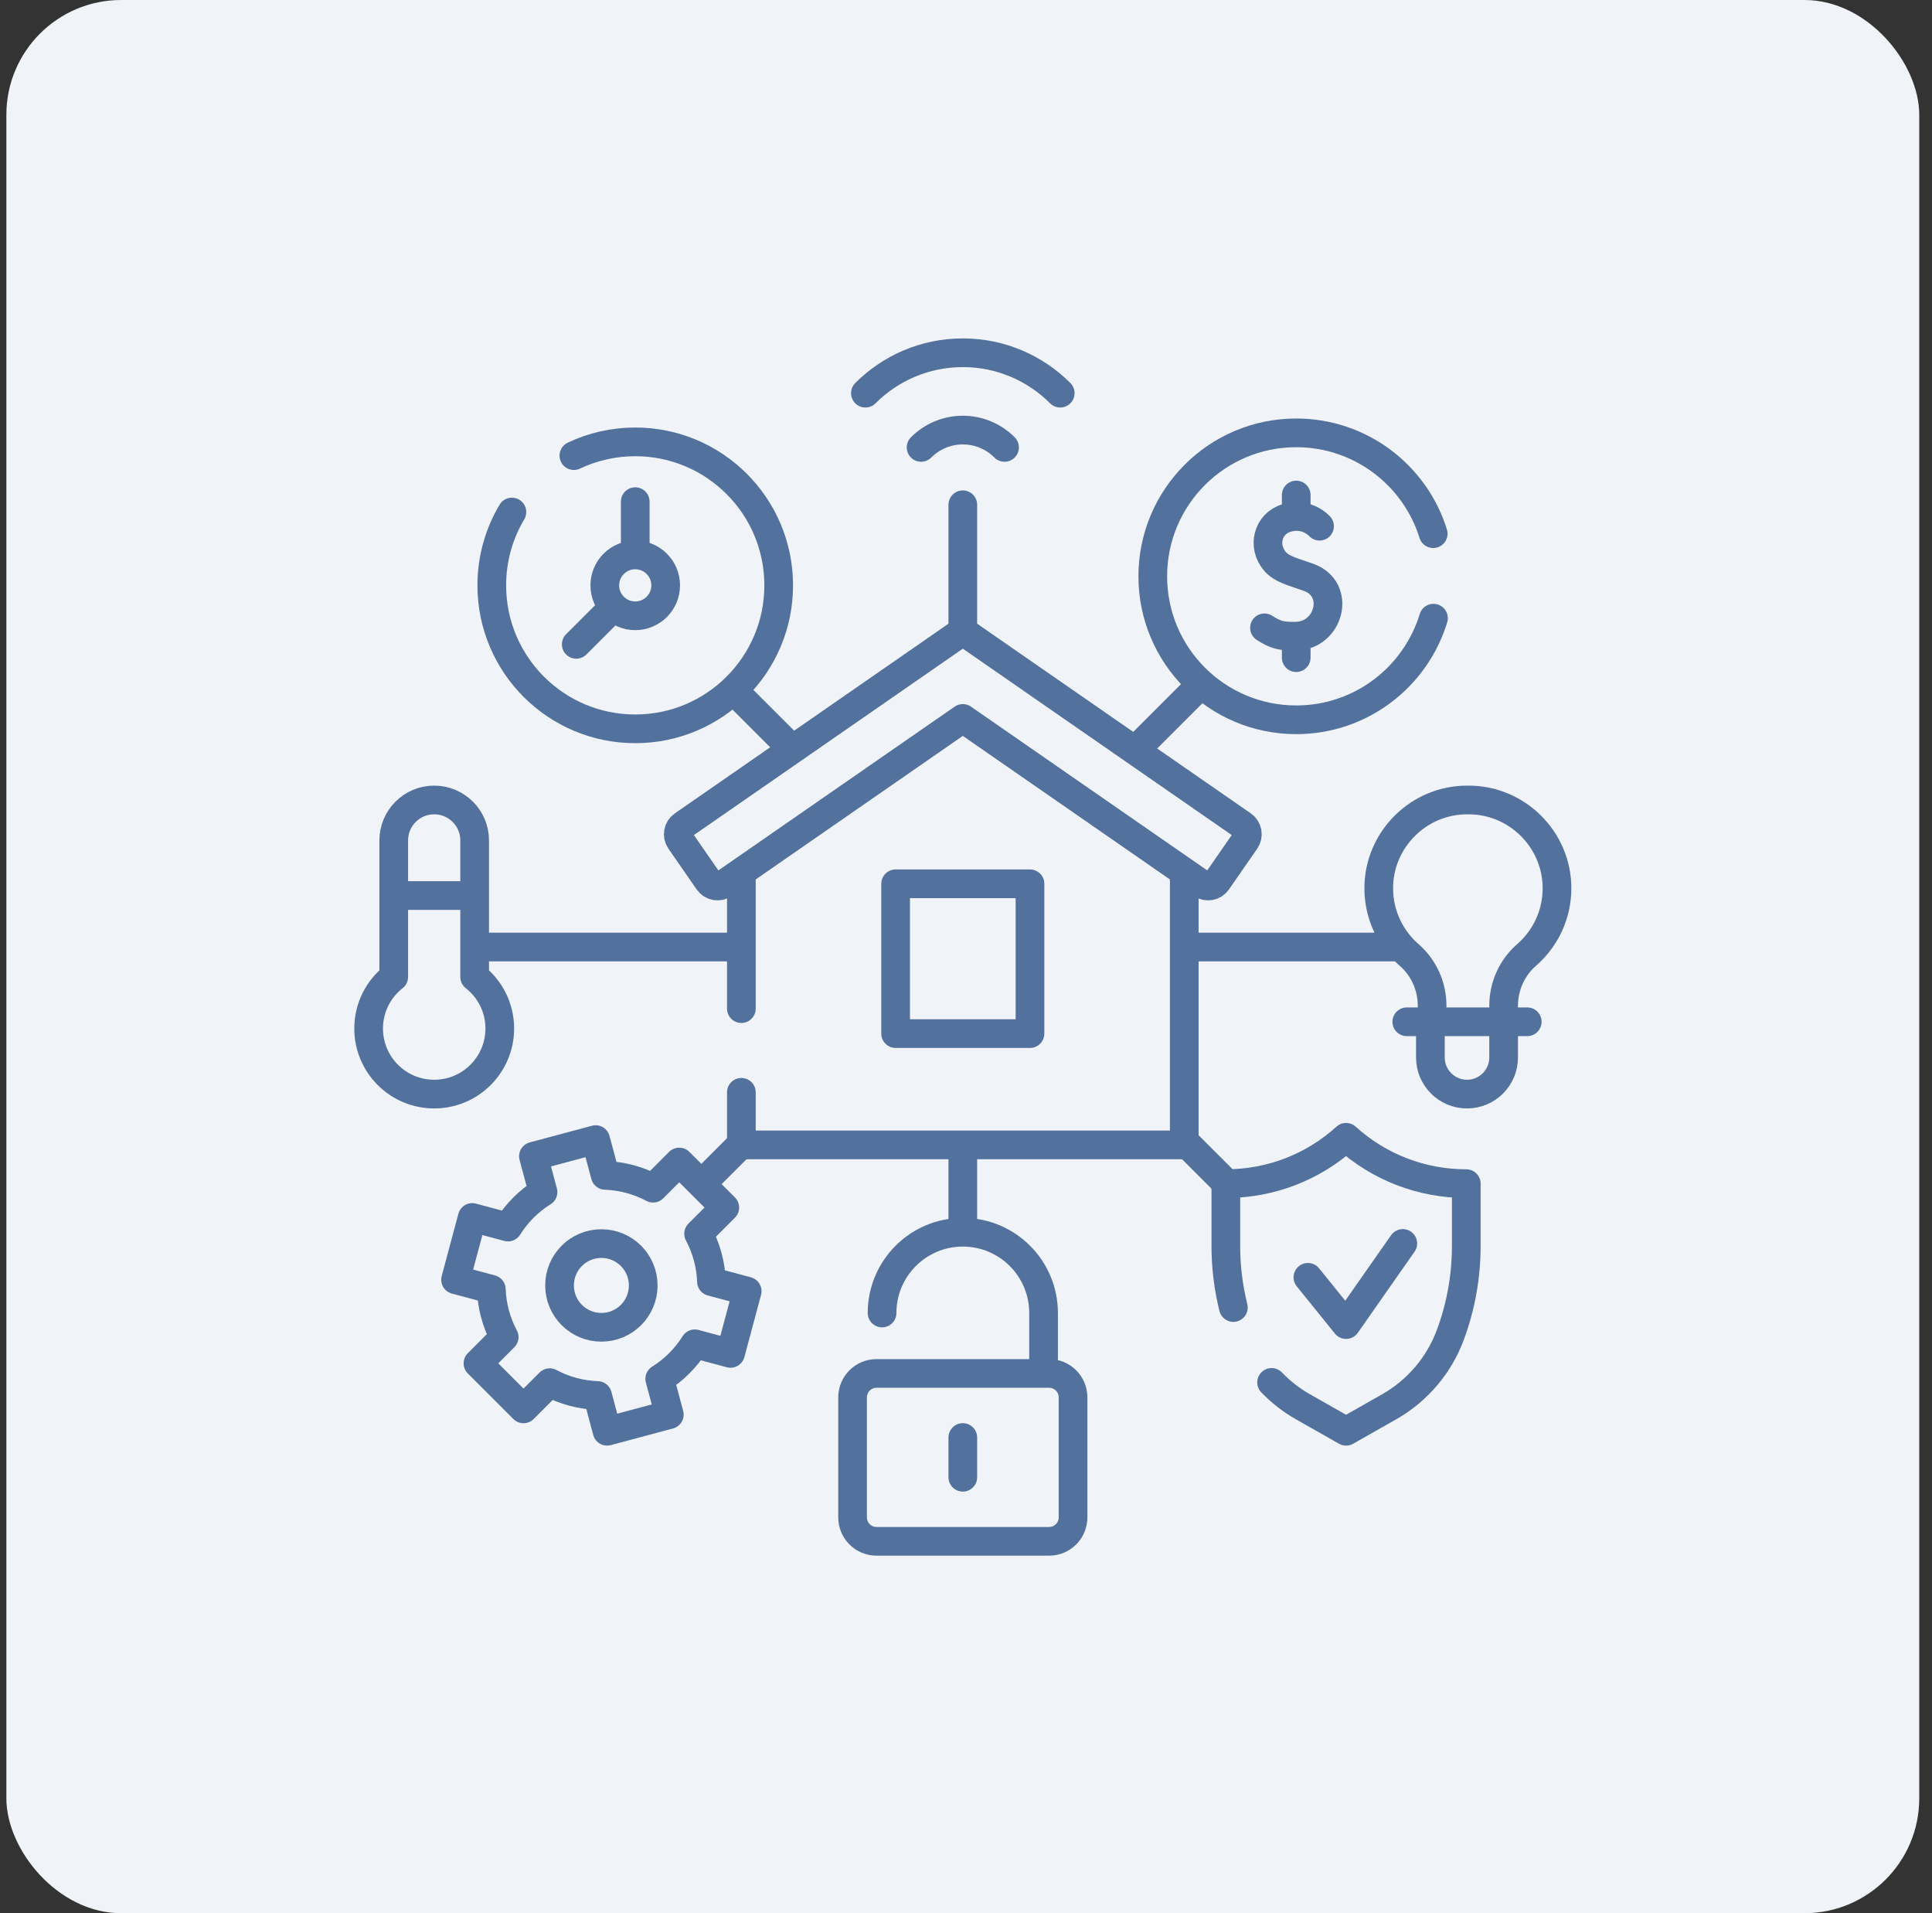
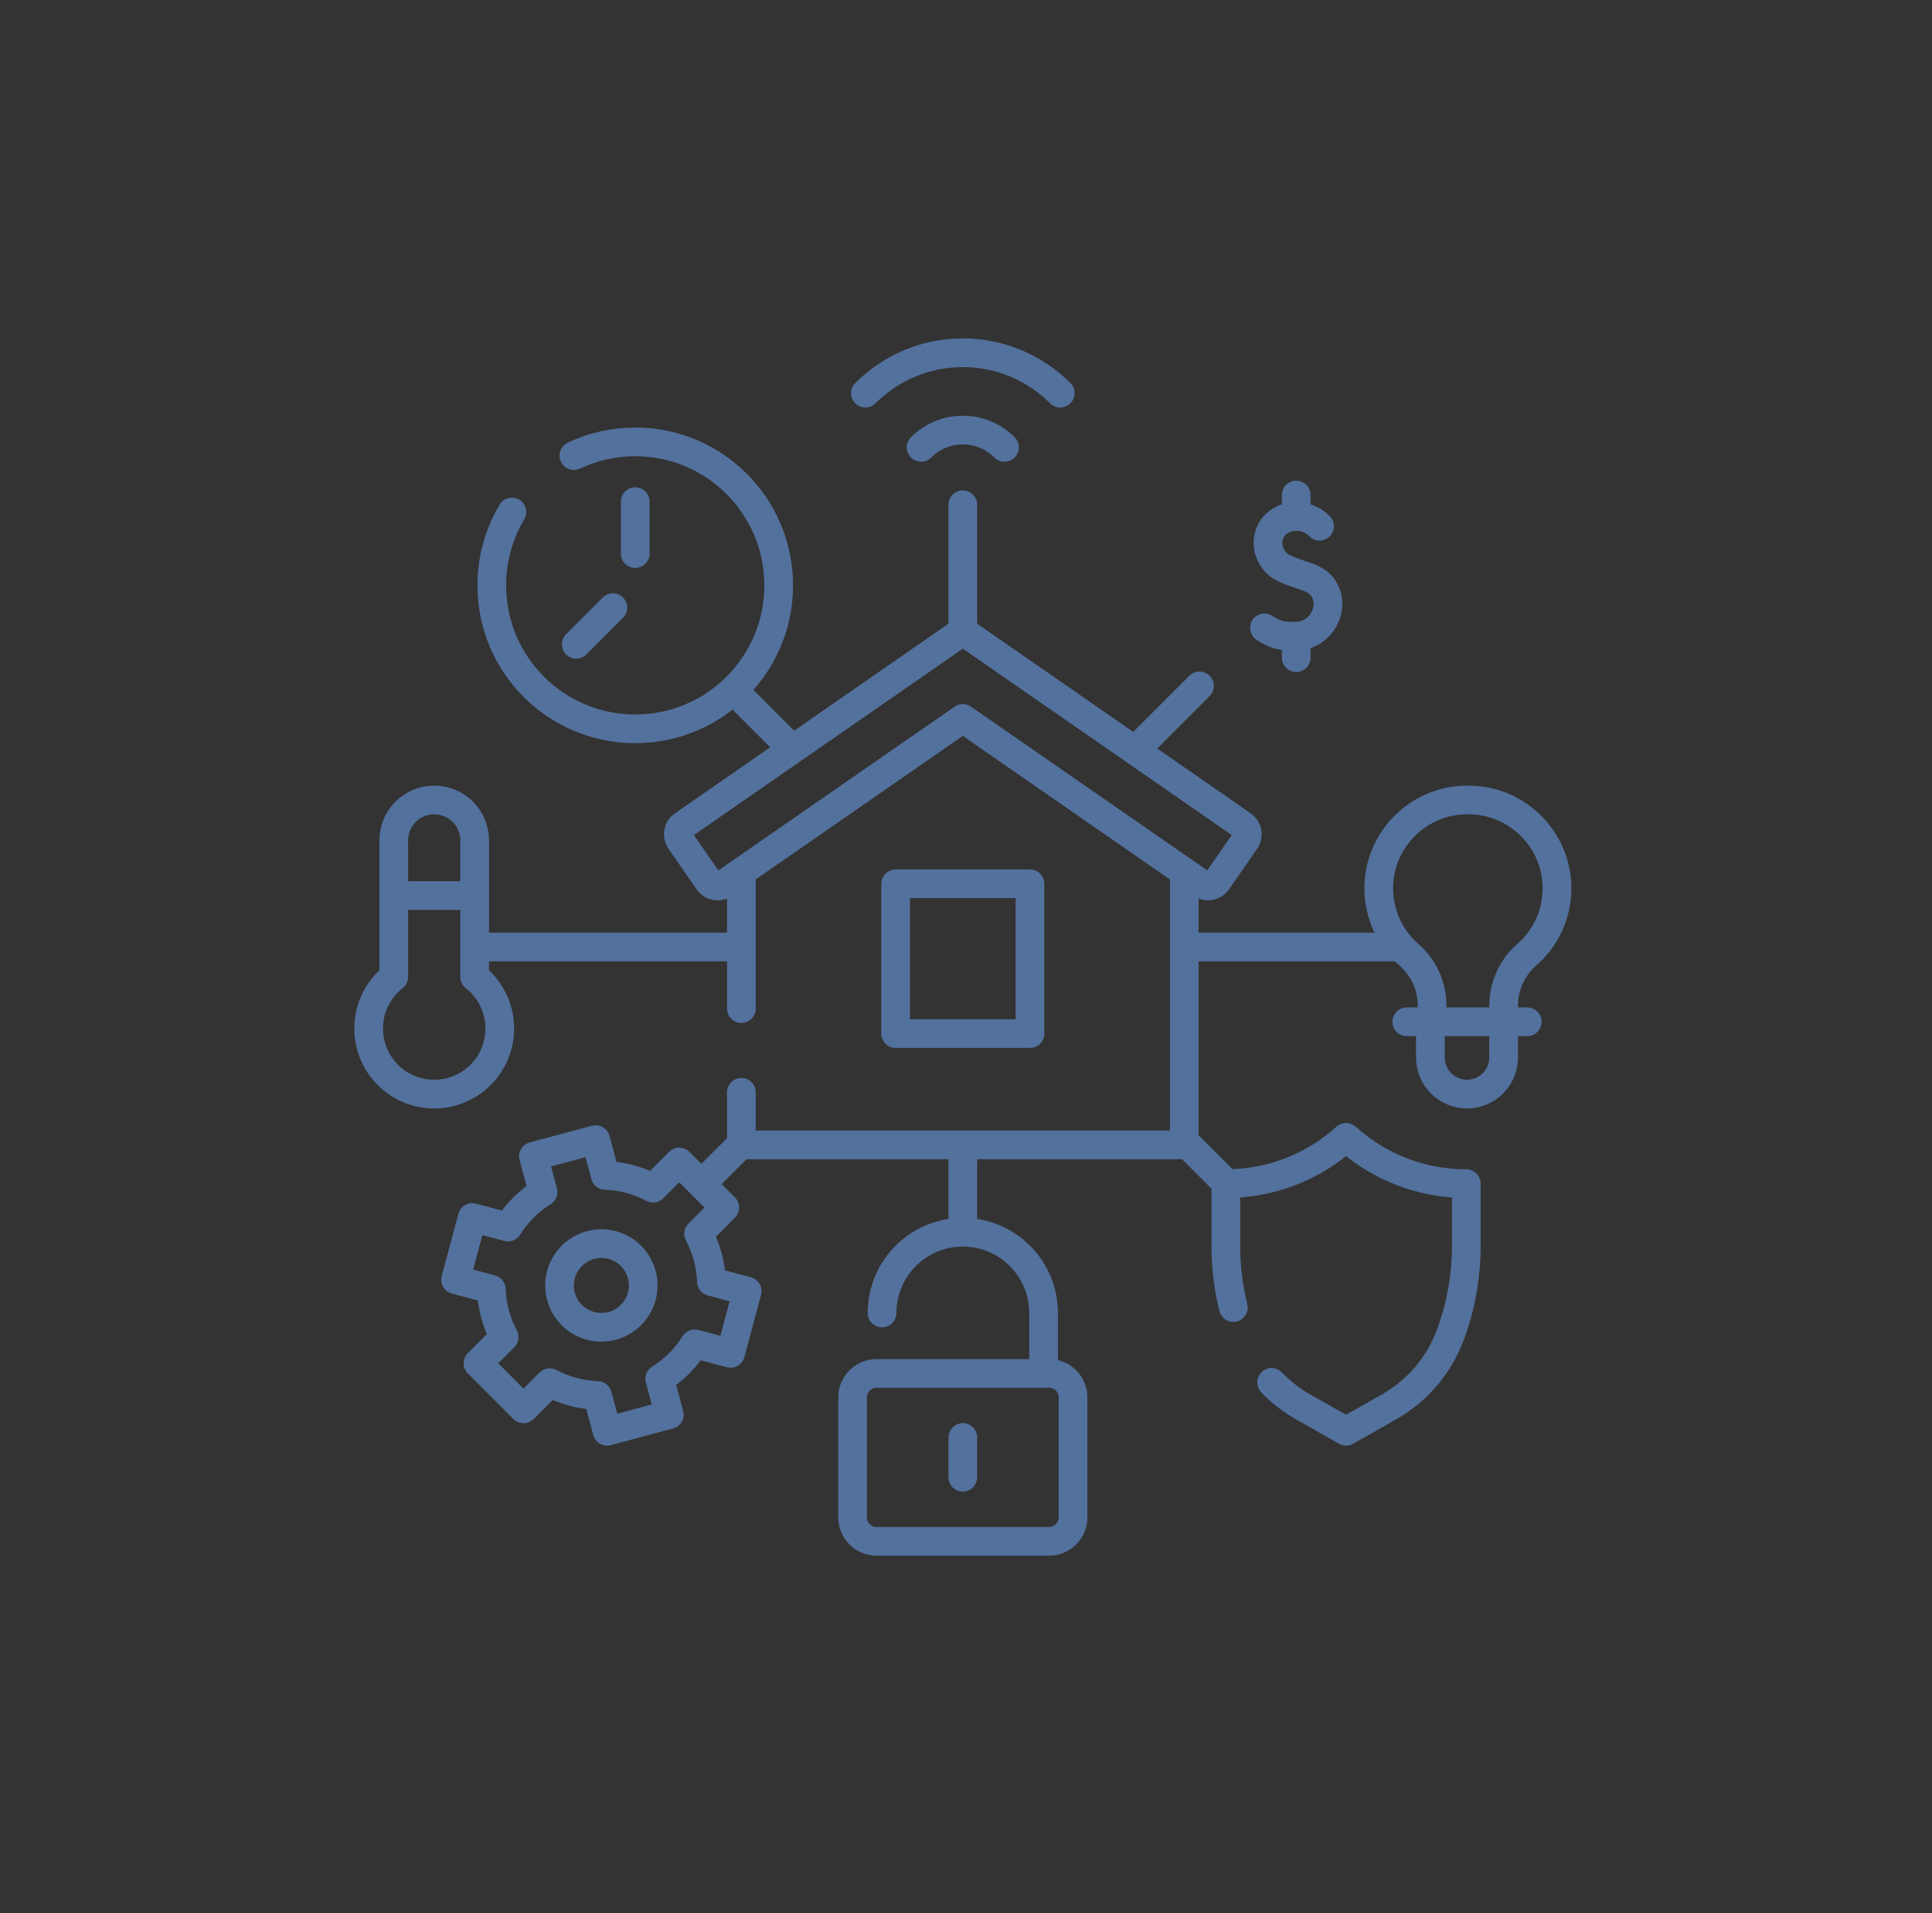
<svg xmlns="http://www.w3.org/2000/svg" width="101" height="100" viewBox="0 0 101 100" fill="none">
  <rect x="0" y="0" width="101" height="100" fill="#333333" stroke="none" />
-   <rect x="0.333" width="100" height="100" rx="6" fill="#F0F4F9" />
  <g clip-path="url(#clip0_2158_4547)">
    <path d="M48.152 23.385C48.711 22.826 49.482 22.48 50.333 22.48C51.184 22.48 51.956 22.826 52.515 23.385M62.187 59.923L63.988 61.724M41.355 39.091L38.476 36.212M62.708 35.85L59.426 39.133M38.636 59.923L36.785 61.774M38.636 49.5H24.938M62.023 49.5H73.055M24.308 46.808H21.09M78.606 52.567C78.606 51.55 79.041 50.578 79.809 49.911C80.781 49.065 81.396 47.818 81.396 46.428C81.396 43.874 79.29 41.789 76.736 41.814C74.183 41.789 72.077 43.874 72.077 46.428C72.077 47.818 72.691 49.065 73.663 49.911C74.431 50.579 74.867 51.55 74.867 52.567M78.606 54.025V55.272C78.606 56.33 77.749 57.187 76.691 57.187C75.634 57.187 74.777 56.33 74.777 55.272V54.025M73.543 53.407H79.84M20.584 51.062V43.928C20.584 42.76 21.531 41.813 22.699 41.813C23.867 41.813 24.814 42.76 24.814 43.928V51.062C25.613 51.689 26.127 52.663 26.127 53.758C26.127 55.652 24.592 57.187 22.699 57.187C20.806 57.187 19.271 55.652 19.271 53.758C19.271 52.663 19.785 51.689 20.584 51.062ZM36.321 70.239L38.19 70.74L39.061 67.488L37.193 66.987C37.162 66.113 36.932 65.258 36.521 64.487L37.89 63.117L35.509 60.737L34.141 62.105C33.756 61.901 33.349 61.74 32.929 61.627C32.508 61.515 32.075 61.451 31.64 61.435L31.139 59.566L27.887 60.437L28.388 62.308C27.646 62.77 27.02 63.396 26.556 64.137L24.688 63.636L23.816 66.888L25.685 67.389C25.716 68.263 25.945 69.118 26.357 69.889L24.987 71.259L27.367 73.64L28.737 72.271C29.122 72.475 29.528 72.635 29.949 72.749C30.37 72.861 30.802 72.925 31.237 72.941L31.738 74.81L34.99 73.939L34.489 72.069C35.231 71.606 35.858 70.98 36.321 70.239Z" stroke="#53719D" stroke-width="1.5" stroke-miterlimit="10" stroke-linecap="round" stroke-linejoin="round" />
    <path d="M31.438 69.376C32.647 69.376 33.626 68.397 33.626 67.188C33.626 65.98 32.647 65.001 31.438 65.001C30.23 65.001 29.251 65.98 29.251 67.188C29.251 68.397 30.23 69.376 31.438 69.376Z" stroke="#53719D" stroke-width="1.5" stroke-miterlimit="10" stroke-linecap="round" stroke-linejoin="round" />
    <path d="M64.477 68.343C64.215 67.289 64.083 66.207 64.084 65.121V61.867H64.086C66.424 61.867 68.643 61.01 70.369 59.446C72.094 61.01 74.314 61.867 76.651 61.867H76.653V65.121C76.653 66.712 76.374 68.276 75.821 69.768C75.232 71.359 74.1 72.691 72.626 73.529L70.369 74.81L68.112 73.529C67.508 73.186 66.957 72.757 66.476 72.256" stroke="#53719D" stroke-width="1.5" stroke-miterlimit="10" stroke-linecap="round" stroke-linejoin="round" />
-     <path d="M68.374 66.764L70.369 69.234L73.335 64.994M74.938 32.312C74.002 35.386 71.144 37.623 67.763 37.623C63.622 37.623 60.264 34.266 60.264 30.124C60.264 25.983 63.622 22.625 67.763 22.625C71.129 22.625 73.976 24.841 74.925 27.894" stroke="#53719D" stroke-width="1.5" stroke-miterlimit="10" stroke-linecap="round" stroke-linejoin="round" />
    <path d="M68.983 27.504C68.983 27.504 68.325 26.753 67.255 27.075C66.273 27.371 65.969 28.553 66.66 29.349C67.019 29.762 67.62 29.897 68.398 30.172C70.138 30.787 69.495 33.241 67.725 33.253C67.034 33.257 66.711 33.213 66.104 32.816M67.763 33.358V34.374M67.763 25.874V26.891M30.001 23.815C30.973 23.354 32.061 23.096 33.209 23.096C37.35 23.096 40.708 26.454 40.708 30.596C40.708 34.737 37.35 38.095 33.209 38.095C29.067 38.095 25.709 34.737 25.709 30.596C25.709 29.195 26.093 27.885 26.761 26.763M32.039 31.765L30.125 33.679M33.209 26.221V28.936M46.112 68.629C46.112 66.297 48.002 64.407 50.333 64.407C52.665 64.407 54.555 66.297 54.555 68.629V71.663M50.333 77.214V75.137M50.333 64.282V59.923M50.333 32.94V26.383M38.757 52.719V45.738M61.91 45.677V59.843H38.757V57.094M54.846 80.563H45.821C45.131 80.563 44.571 80.003 44.571 79.313V73.038C44.571 72.348 45.131 71.788 45.821 71.788H54.846C55.536 71.788 56.096 72.348 56.096 73.038V79.313C56.096 80.003 55.536 80.563 54.846 80.563Z" stroke="#53719D" stroke-width="1.5" stroke-miterlimit="10" stroke-linecap="round" stroke-linejoin="round" />
    <path d="M46.821 46.194H53.845V54.025H46.821V46.194Z" stroke="#53719D" stroke-width="1.5" stroke-miterlimit="10" stroke-linecap="round" stroke-linejoin="round" />
    <path d="M64.961 43.13L50.662 33.221C50.565 33.154 50.451 33.118 50.333 33.118C50.216 33.118 50.101 33.154 50.005 33.221L35.706 43.13C35.643 43.173 35.59 43.228 35.549 43.291C35.508 43.355 35.48 43.426 35.467 43.501C35.453 43.575 35.454 43.652 35.47 43.726C35.486 43.8 35.517 43.87 35.56 43.932L37.037 46.064C37.081 46.126 37.136 46.179 37.199 46.221C37.263 46.262 37.334 46.29 37.409 46.303C37.483 46.317 37.56 46.315 37.634 46.299C37.708 46.283 37.778 46.253 37.84 46.21L50.333 37.552L62.827 46.21C62.952 46.297 63.108 46.33 63.258 46.303C63.409 46.276 63.542 46.19 63.629 46.064L65.107 43.932C65.194 43.807 65.227 43.651 65.2 43.501C65.173 43.35 65.087 43.217 64.961 43.13Z" stroke="#53719D" stroke-width="1.5" stroke-miterlimit="10" stroke-linecap="round" stroke-linejoin="round" />
-     <path d="M33.208 32.187C34.087 32.187 34.8 31.474 34.8 30.596C34.8 29.717 34.087 29.004 33.208 29.004C32.33 29.004 31.617 29.717 31.617 30.596C31.617 31.474 32.33 32.187 33.208 32.187Z" stroke="#53719D" stroke-width="1.5" stroke-miterlimit="10" stroke-linecap="round" stroke-linejoin="round" />
    <path d="M45.241 20.55C46.546 19.245 48.347 18.438 50.333 18.438C52.32 18.438 54.121 19.245 55.426 20.55" stroke="#53719D" stroke-width="1.5" stroke-miterlimit="10" stroke-linecap="round" stroke-linejoin="round" />
  </g>
  <defs>
    <clipPath id="clip0_2158_4547">
      <rect width="64" height="64" fill="white" transform="translate(18.333 17.5)" />
    </clipPath>
  </defs>
</svg>